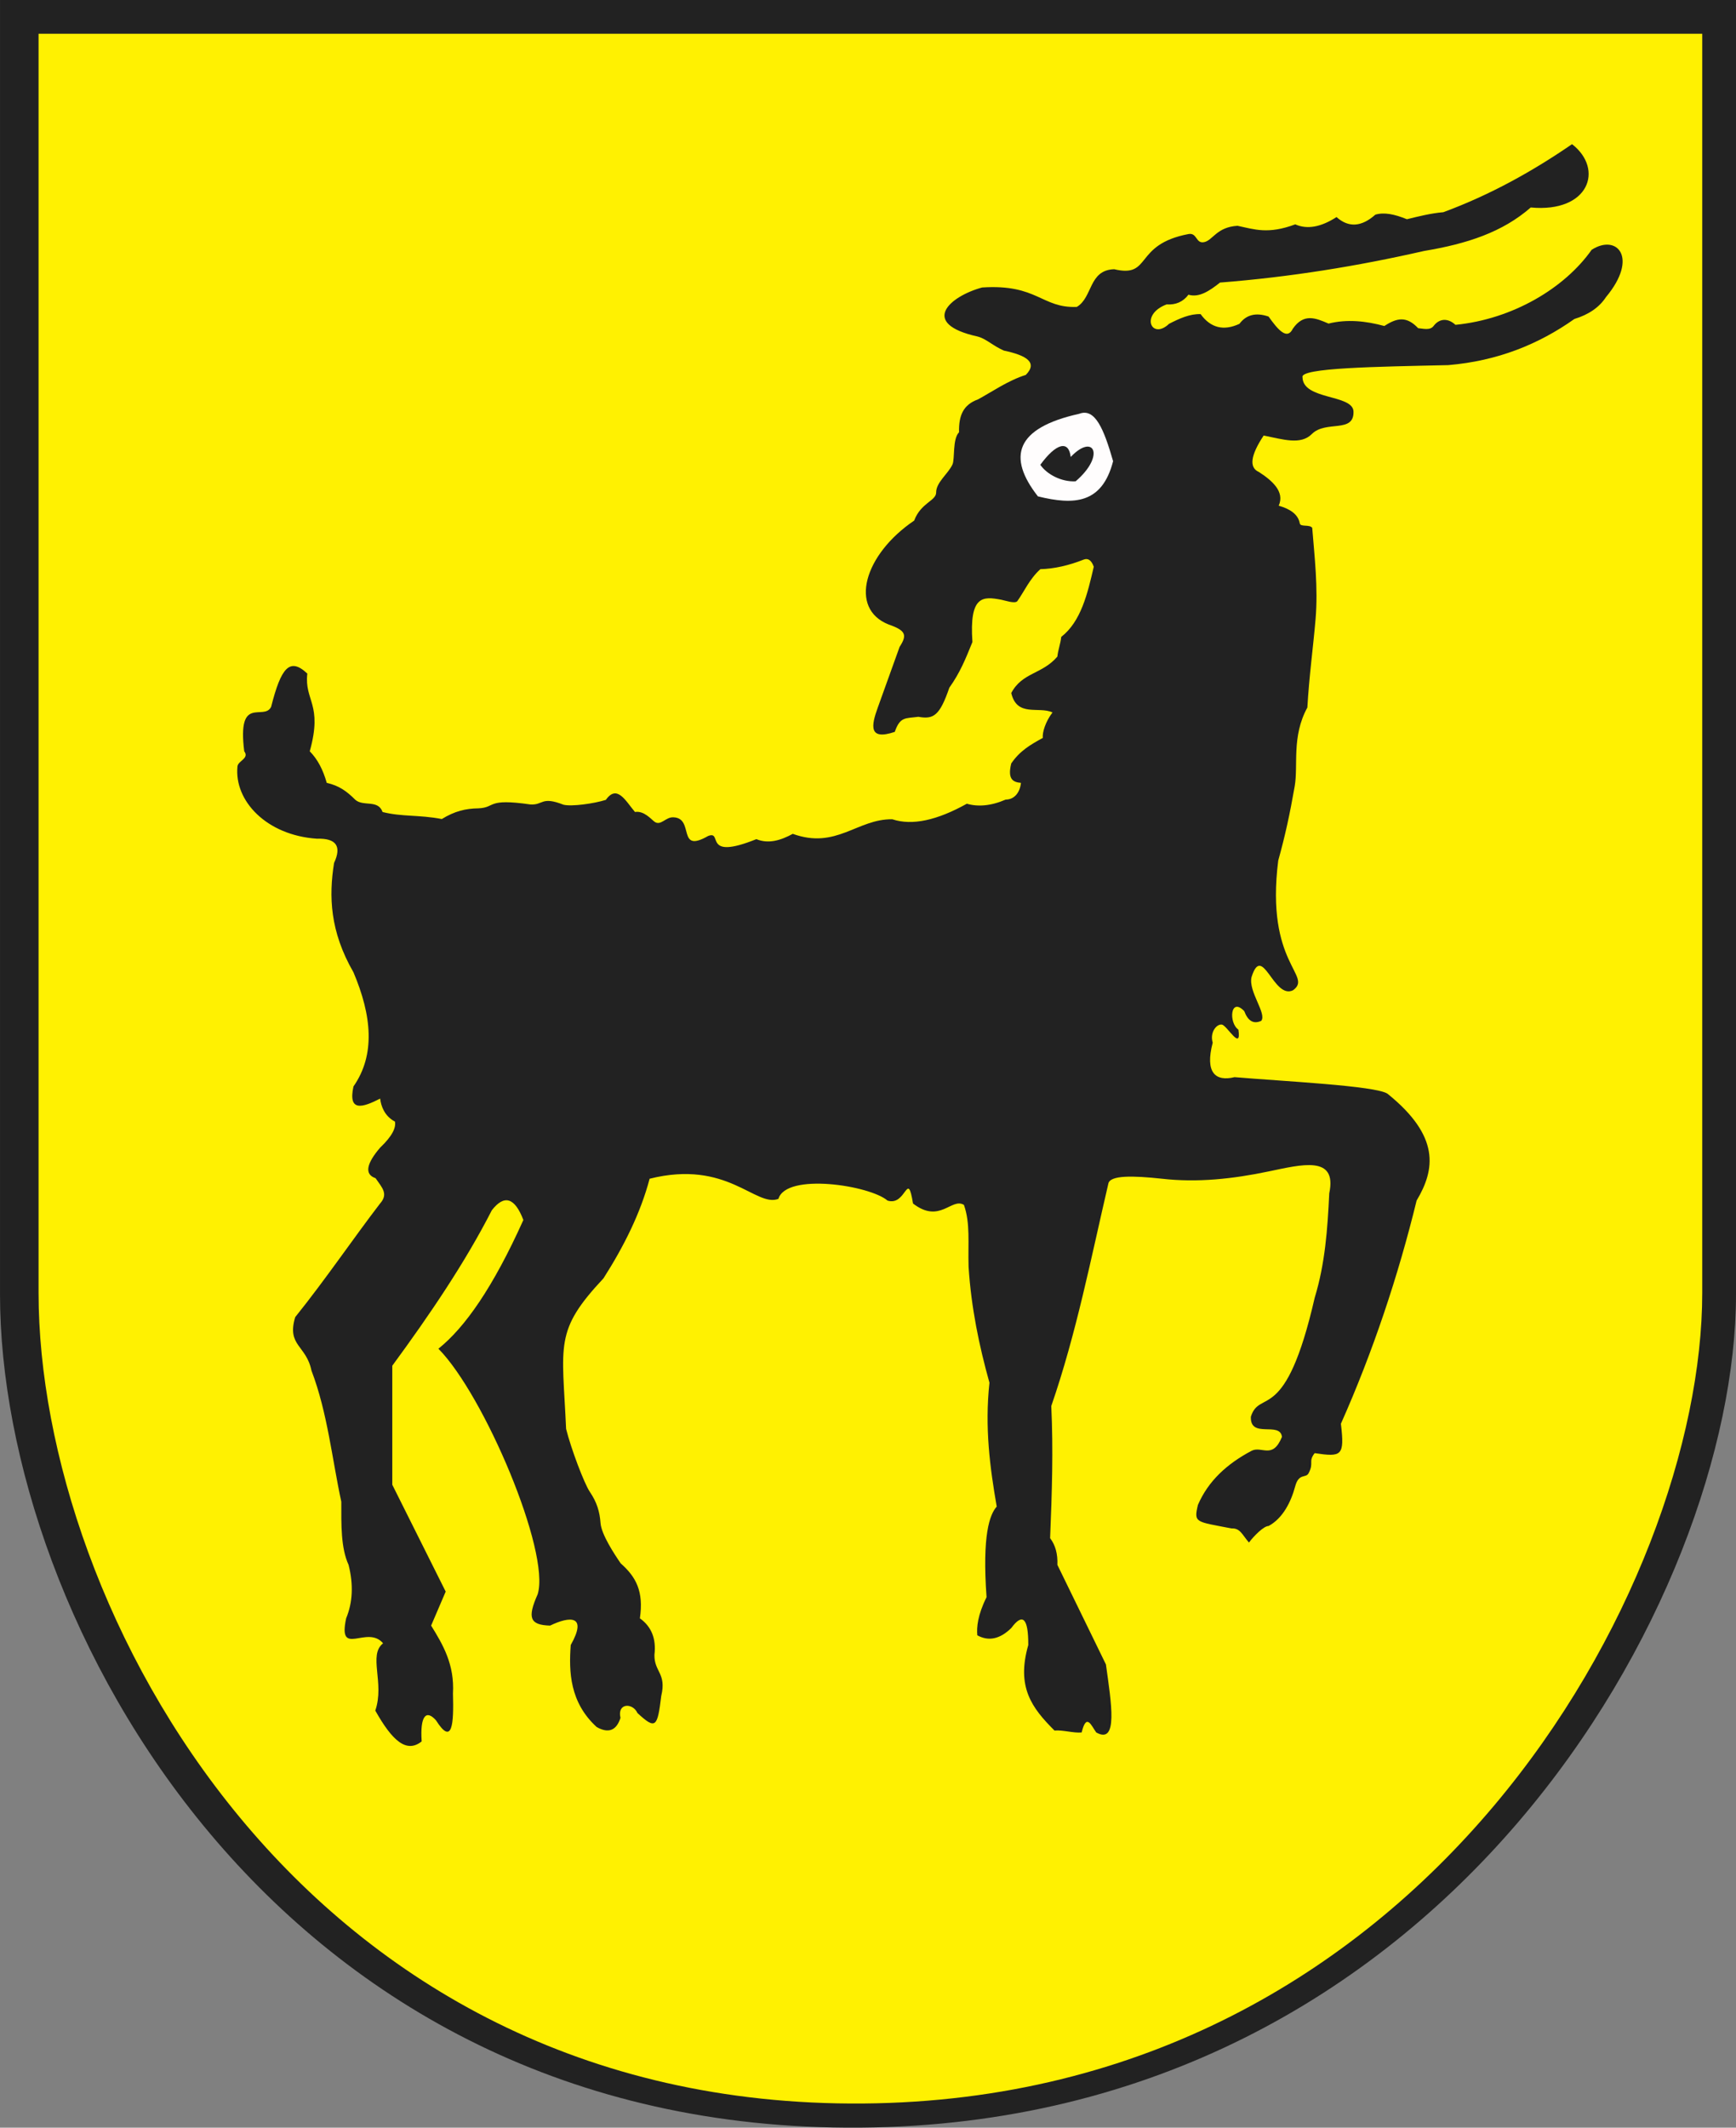
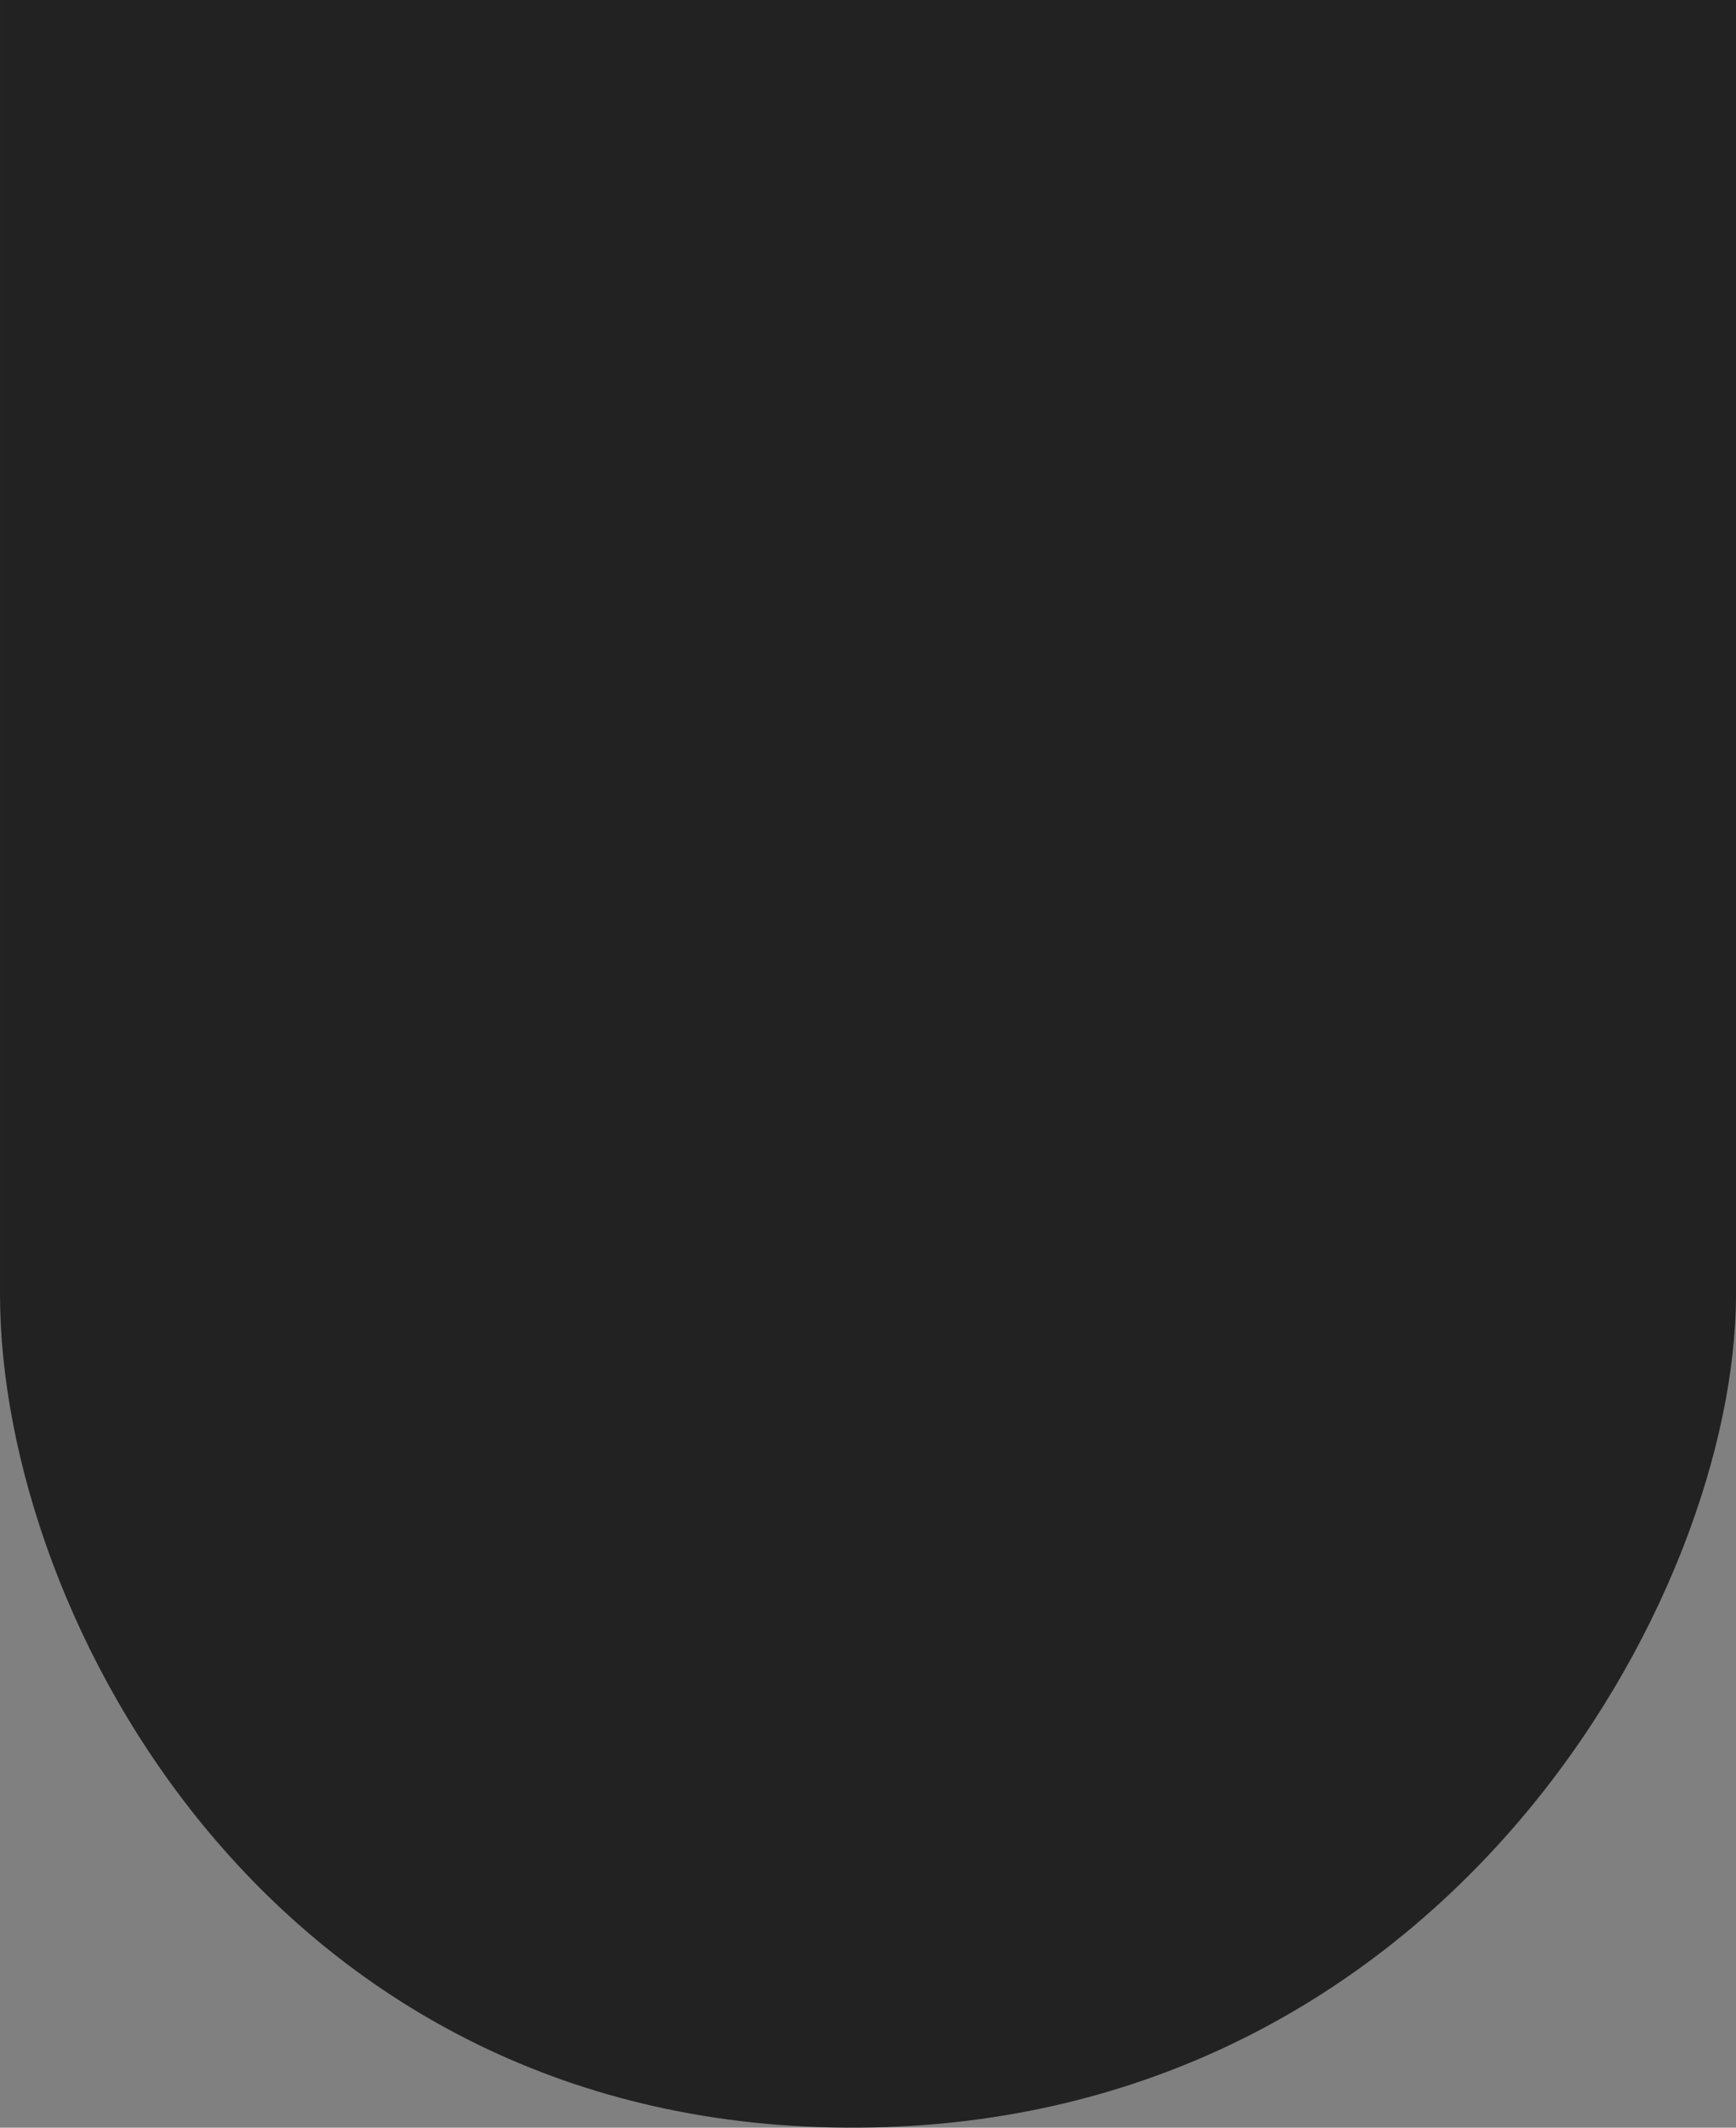
<svg width="542.844" height="664.991">
  <rect width="100%" height="100%" fill="#808080" stroke="none" />
  <defs>
    <marker id="ArrowEnd" viewBox="0 0 10 10" refX="0" refY="5" markerUnits="strokeWidth" markerWidth="4" markerHeight="3" orient="auto">
-       <path d="M 0 0 L 10 5 L 0 10 z" />
-     </marker>
+       </marker>
    <marker id="ArrowStart" viewBox="0 0 10 10" refX="10" refY="5" markerUnits="strokeWidth" markerWidth="4" markerHeight="3" orient="auto">
      <path d="M 10 0 L 0 5 L 10 10 z" />
    </marker>
  </defs>
  <g>
    <path style="stroke:none; fill-rule:evenodd; fill:#222222" d="M 0 0L 542.844 0L 542.844 404.57C 542.844 498.758 452.383 663.48 269.062 664.98C 85.543 666.48 0.004 505.316 0.004 404.57L 0.004 0" />
-     <path style="stroke:none; fill-rule:evenodd; fill:#fff101" d="M 12.062 10.554L 532.285 10.554L 532.285 404.113C 532.285 495.738 445.594 655.98 269.91 657.437C 94.035 658.894 12.062 502.117 12.062 404.113L 12.062 10.554zM 491.558 45.07C 479.242 53.519 466.054 60.886 451.328 66.324C 447.535 66.636 443.738 67.59 439.941 68.519C 435.976 66.914 432.836 66.281 430.074 67.086C 425.726 70.949 421.679 71.203 417.929 67.843C 413.027 71.011 408.726 71.769 405.027 70.121C 396.523 73.281 392.312 71.699 386.972 70.57C 380.465 70.961 379.262 75.082 376.562 75.672C 373.863 76.261 374.414 72.648 371.629 73.152C 354.324 76.441 360.289 86.957 348.406 84.148C 340.371 84.383 341.742 92.976 336.715 95.922C 325.719 96.383 324.433 88.711 307.109 89.851C 296.875 92.625 287.406 101.125 305.676 105.176C 308.429 105.89 310.508 108.113 313.941 109.586C 320.961 111.058 324.594 113.289 320.769 117.176C 315.183 118.933 310.199 122.465 305.816 124.828C 301.355 126.445 299.758 129.644 299.89 135.101C 297.789 137.199 298.629 143.488 297.836 145.172C 296.437 148.16 292.722 150.73 292.73 153.937C 292.734 156.523 287.926 157.152 285.859 162.711C 270.176 173.308 265.332 190.234 277.883 195.187C 283.312 197.066 283.703 198.492 281.304 202.179C 279.031 208.504 276.75 214.828 274.476 221.156C 272.394 226.859 271.594 231.508 279.789 228.746C 281.48 223.929 283.047 224.59 287.172 224.031C 291.961 224.914 293.871 223.621 296.855 214.941C 300.238 210.183 301.894 206.027 304.074 200.664C 303.054 186.008 307.367 186.367 313.097 187.445C 314.258 187.664 317.297 188.754 318.105 187.902C 320.285 184.867 321.937 180.929 325.324 177.89C 329.574 177.785 334.129 176.773 338.984 174.855C 340.297 174.41 341.308 175.168 342.019 177.129C 340.066 185.574 338.035 194.242 331.847 199.062C 331.597 201.336 330.89 202.937 330.636 205.215C 325.832 210.816 319.668 210.093 316.215 216.601C 318.031 224.273 324.816 220.648 329.117 222.672C 326.902 225.55 325.89 228.957 326.082 230.633C 322.191 232.765 318.902 234.668 316.215 238.609C 314.961 243.656 316.875 244.468 319.25 244.679C 318.937 247.703 317.195 249.898 314.472 249.91C 309.824 251.918 305.777 252.199 302.328 251.199C 293.074 256.355 285.269 258.129 279.023 256.058C 268.074 255.89 261.515 265.554 247.898 260.613C 244.105 262.672 240.308 263.828 236.515 262.273C 219.437 269.136 226.222 259.398 221.414 261.289C 211.547 266.945 217.269 255.66 210.562 255.445C 208.144 255.304 206.621 258.25 204.66 256.824C 203.683 256.113 201.351 253.293 198.562 253.785C 195.687 250.433 192.972 244.988 189.453 249.992C 185.711 251.176 178.734 252.136 176.199 251.508C 169.215 248.773 169.91 251.679 165.863 251.429C 151.941 249.426 155.183 252.386 149.617 252.64C 145.57 252.699 142.199 253.511 138.152 255.984C 130.941 254.601 125.758 255.332 119.629 253.789C 118.23 249.812 113.668 252.164 111.136 249.996C 108.453 247.324 106.066 245.55 102.172 244.683C 101.004 240.492 99.234 237.203 96.859 234.816C 101.012 219.941 95.113 219.074 96.101 210.527C 90.597 205.336 87.879 208.652 84.781 220.926C 82.508 225.48 74.129 216.933 76.371 234.812C 78.062 237.031 74.433 237.777 74.254 239.535C 73.176 250.289 83.332 261.093 99.144 262.136C 105.129 261.957 106.902 264.484 104.457 269.726C 102.808 280.133 103.136 291.066 110.527 303.886C 116.258 317.414 117.445 329.648 110.527 339.566C 108.777 347.633 113.371 346.176 118.875 343.359C 119.136 345.683 120.23 348.836 123.508 350.558C 123.844 352.437 122.754 354.992 118.875 358.679C 114.707 363.523 113.777 367.008 117.441 368.238C 119.547 371.273 121.508 373.179 118.797 376.215C 110.515 386.992 101.879 399.758 92.308 411.664C 89.609 420.644 95.773 420.406 97.394 428.363C 102.429 441.535 103.898 456.39 106.726 469.355C 106.719 476.508 106.558 483.777 109 489.09C 110.554 495.258 110.301 500.824 108.242 505.789C 105.543 518.258 114.812 507.687 119.789 513.605C 115.062 517.3 120.344 525.965 117.351 534.633C 122.691 544.133 127.113 548.023 131.855 544.273C 131.316 536.273 133.254 534.222 136.328 537.668C 141.5 545.843 141.91 538.676 141.64 529.32C 142.156 520.242 138.551 514.105 134.812 508.066C 136.328 504.523 137.847 500.98 139.367 497.441C 133.801 486.308 128.234 475.176 122.668 464.043C 122.668 451.644 122.668 439.246 122.668 426.847C 134.566 410.652 145.508 394.461 153.789 378.265C 157.679 373.254 160.969 374.265 163.656 381.3C 154.164 402.39 145.379 414.898 137.09 421.531C 151.332 435.906 172.187 485.015 168.133 498.265C 164.832 505.672 165.676 507.886 172.008 508.07C 178.164 505.105 183.793 504.707 178.469 514.14C 177.851 522.461 178.144 532.066 186.594 539.785C 190.273 541.836 192.75 540.879 194.019 536.914C 192.929 532.191 197.863 532.136 199.332 535.398C 205.051 540.683 205.574 539.871 206.777 530.023C 208.472 522.922 204.527 522.554 204.644 517.183C 205.234 512.183 203.719 508.39 200.09 505.797C 201.328 497.363 198.883 492.843 194.101 488.629C 192.16 485.812 188.043 479.59 187.785 476.019C 187.527 472.445 186.644 469.523 184.437 466.261C 182.672 463.652 178.574 452.808 177.019 446.593C 175.84 420.047 173.234 416.05 188.711 399.531C 195.156 389.429 200.301 379.113 203.133 368.406C 227.476 362.3 236.234 377.422 243.41 374.703C 245.859 366.449 271.988 370.468 277.523 375.234C 283.457 377.121 283.707 365.308 285.5 376.156C 293.894 382.625 297.547 374.187 301.422 376.586C 303.449 382.398 302.652 388.328 302.875 395.949C 303.691 408.695 306.168 420.617 309.398 432.16C 307.89 446.195 309.554 458.648 311.672 470.875C 309.445 473.375 307.105 479.797 308.492 499.187C 305.722 504.742 305.363 508.562 305.601 511.105C 309.144 513.054 312.687 512.297 316.226 508.832C 319.804 503.976 321.574 505.75 321.539 514.144C 317.773 527.285 322.625 533.781 329.742 540.875C 332.269 540.625 335.707 541.722 338.234 541.468C 339.75 535.203 341.269 539.383 342.789 541.468C 349.715 545.367 347.5 532.293 345.824 520.215C 340.765 509.84 335.707 499.465 330.644 489.09C 330.785 485.707 330.031 482.922 328.367 480.742C 328.957 466.402 329.375 453.168 328.734 439.445C 336.57 416.797 341.164 393.168 346.582 369.914C 347.133 367.261 354.285 367.433 363.281 368.398C 374.414 369.672 385.547 368.461 396.679 366.125C 407.039 363.988 418.203 360.965 415.656 372.953C 415.129 384.148 414.344 395 411.105 405.593C 401.914 445.726 393.937 433.906 391.144 442.789C 390.847 449.781 400.262 444.125 400.867 449.086C 397.898 456.328 394.539 451.742 391.297 453.472C 383.617 457.562 377.836 462.863 374.59 470.34C 373.226 476.07 373.937 475.511 385.07 477.703C 387.828 477.547 388.429 479.695 390.547 482.109C 392.062 480.086 395.164 476.933 396.679 476.941C 401.117 474.558 403.683 469.457 404.992 464.582C 406.152 460.254 408.32 462.152 409.219 460.41C 410.961 457.035 409 456.879 411.094 454.172C 419.558 455.422 420.492 455.086 419.297 444.984C 429.258 422.636 437.226 398.781 442.972 375.226C 448.769 365.527 450.398 355.148 433.863 341.828C 430.101 339.332 401.246 337.949 386.039 336.66C 380.074 338.113 376.742 335.281 379.211 325.89C 378.219 322.578 380.519 319.941 382.101 320.234C 383.703 320.531 388.246 328.734 387.25 321.804C 384.164 319.715 384.691 311.449 389.074 316.023C 390.242 319.14 392.012 320.156 394.386 319.058C 396.203 316.793 390.297 309.886 391.351 305.394C 394.773 294.492 398.199 312.496 404.336 309.496C 410.695 304.867 395.601 301.371 399.703 268.957C 401.886 261.121 403.34 254.371 404.84 245.8C 406.008 239.136 403.824 230.238 408.808 221.136C 409.371 211.324 410.609 202.504 411.375 193.5C 412.207 183.672 411.054 174.078 410.328 164.965C 409.426 163.8 406.656 164.812 406.433 163.554C 405.906 160.578 403.078 158.965 399.847 158.054C 401.855 153.633 397.672 150.117 393.633 147.508C 390.527 146.125 391.031 142.328 395.148 136.121C 401.117 137.304 406.715 139.168 410.191 135.672C 414.601 131.23 423.5 135.59 423.234 128.535C 422.89 123.187 407.414 125.066 407.293 117.91C 406.422 114.957 430.359 114.613 452.84 114.117C 468.238 112.832 481.133 107.609 492.312 99.695C 496.804 98.324 500.094 96.047 502.179 92.867C 512.508 80.484 505.597 72.992 497.707 78.074C 489.265 90.066 472.976 99.773 455.117 101.523C 452.668 99.273 450.019 99.558 448.269 101.898C 447.172 103.367 444.883 102.676 443.445 102.566C 439.89 98.8 436.894 99.254 432.883 101.89C 427.066 100.32 421.246 99.691 415.426 101.133C 411.406 99.398 407.687 97.816 404.269 102.73C 402.496 106.379 399.664 103.148 396.679 98.937C 392.742 97.59 389.703 98.347 387.57 101.211C 382.621 103.511 378.57 102.496 375.426 98.176C 372.136 98.054 368.847 99.515 365.558 101.211C 360.09 106.414 356.359 98.297 364.801 95.14C 367.679 95.332 369.957 94.324 371.629 92.105C 374.918 93.105 378.207 90.937 381.496 88.312C 403.383 86.601 424.582 83.168 445.262 78.445C 458.879 76.179 469.863 72.531 478.66 64.847C 496.855 66.566 501.683 52.894 491.562 45.047" />
-     <path style="stroke:none; fill-rule:evenodd; fill:#fffdfd" d="M 337.457 129.332C 317.402 133.785 314.953 142.879 324.554 155.14C 335.824 157.902 344.609 157.527 348.066 144.144C 345.183 134.101 342.429 127.406 337.461 129.332L 337.457 129.332zM 334.808 142.824C 334.179 137.398 330.168 138.605 325.308 145.273C 327.254 148.144 331.797 150.679 336.344 150.433C 345.781 142.371 342.015 135.215 334.808 142.824" />
  </g>
</svg>